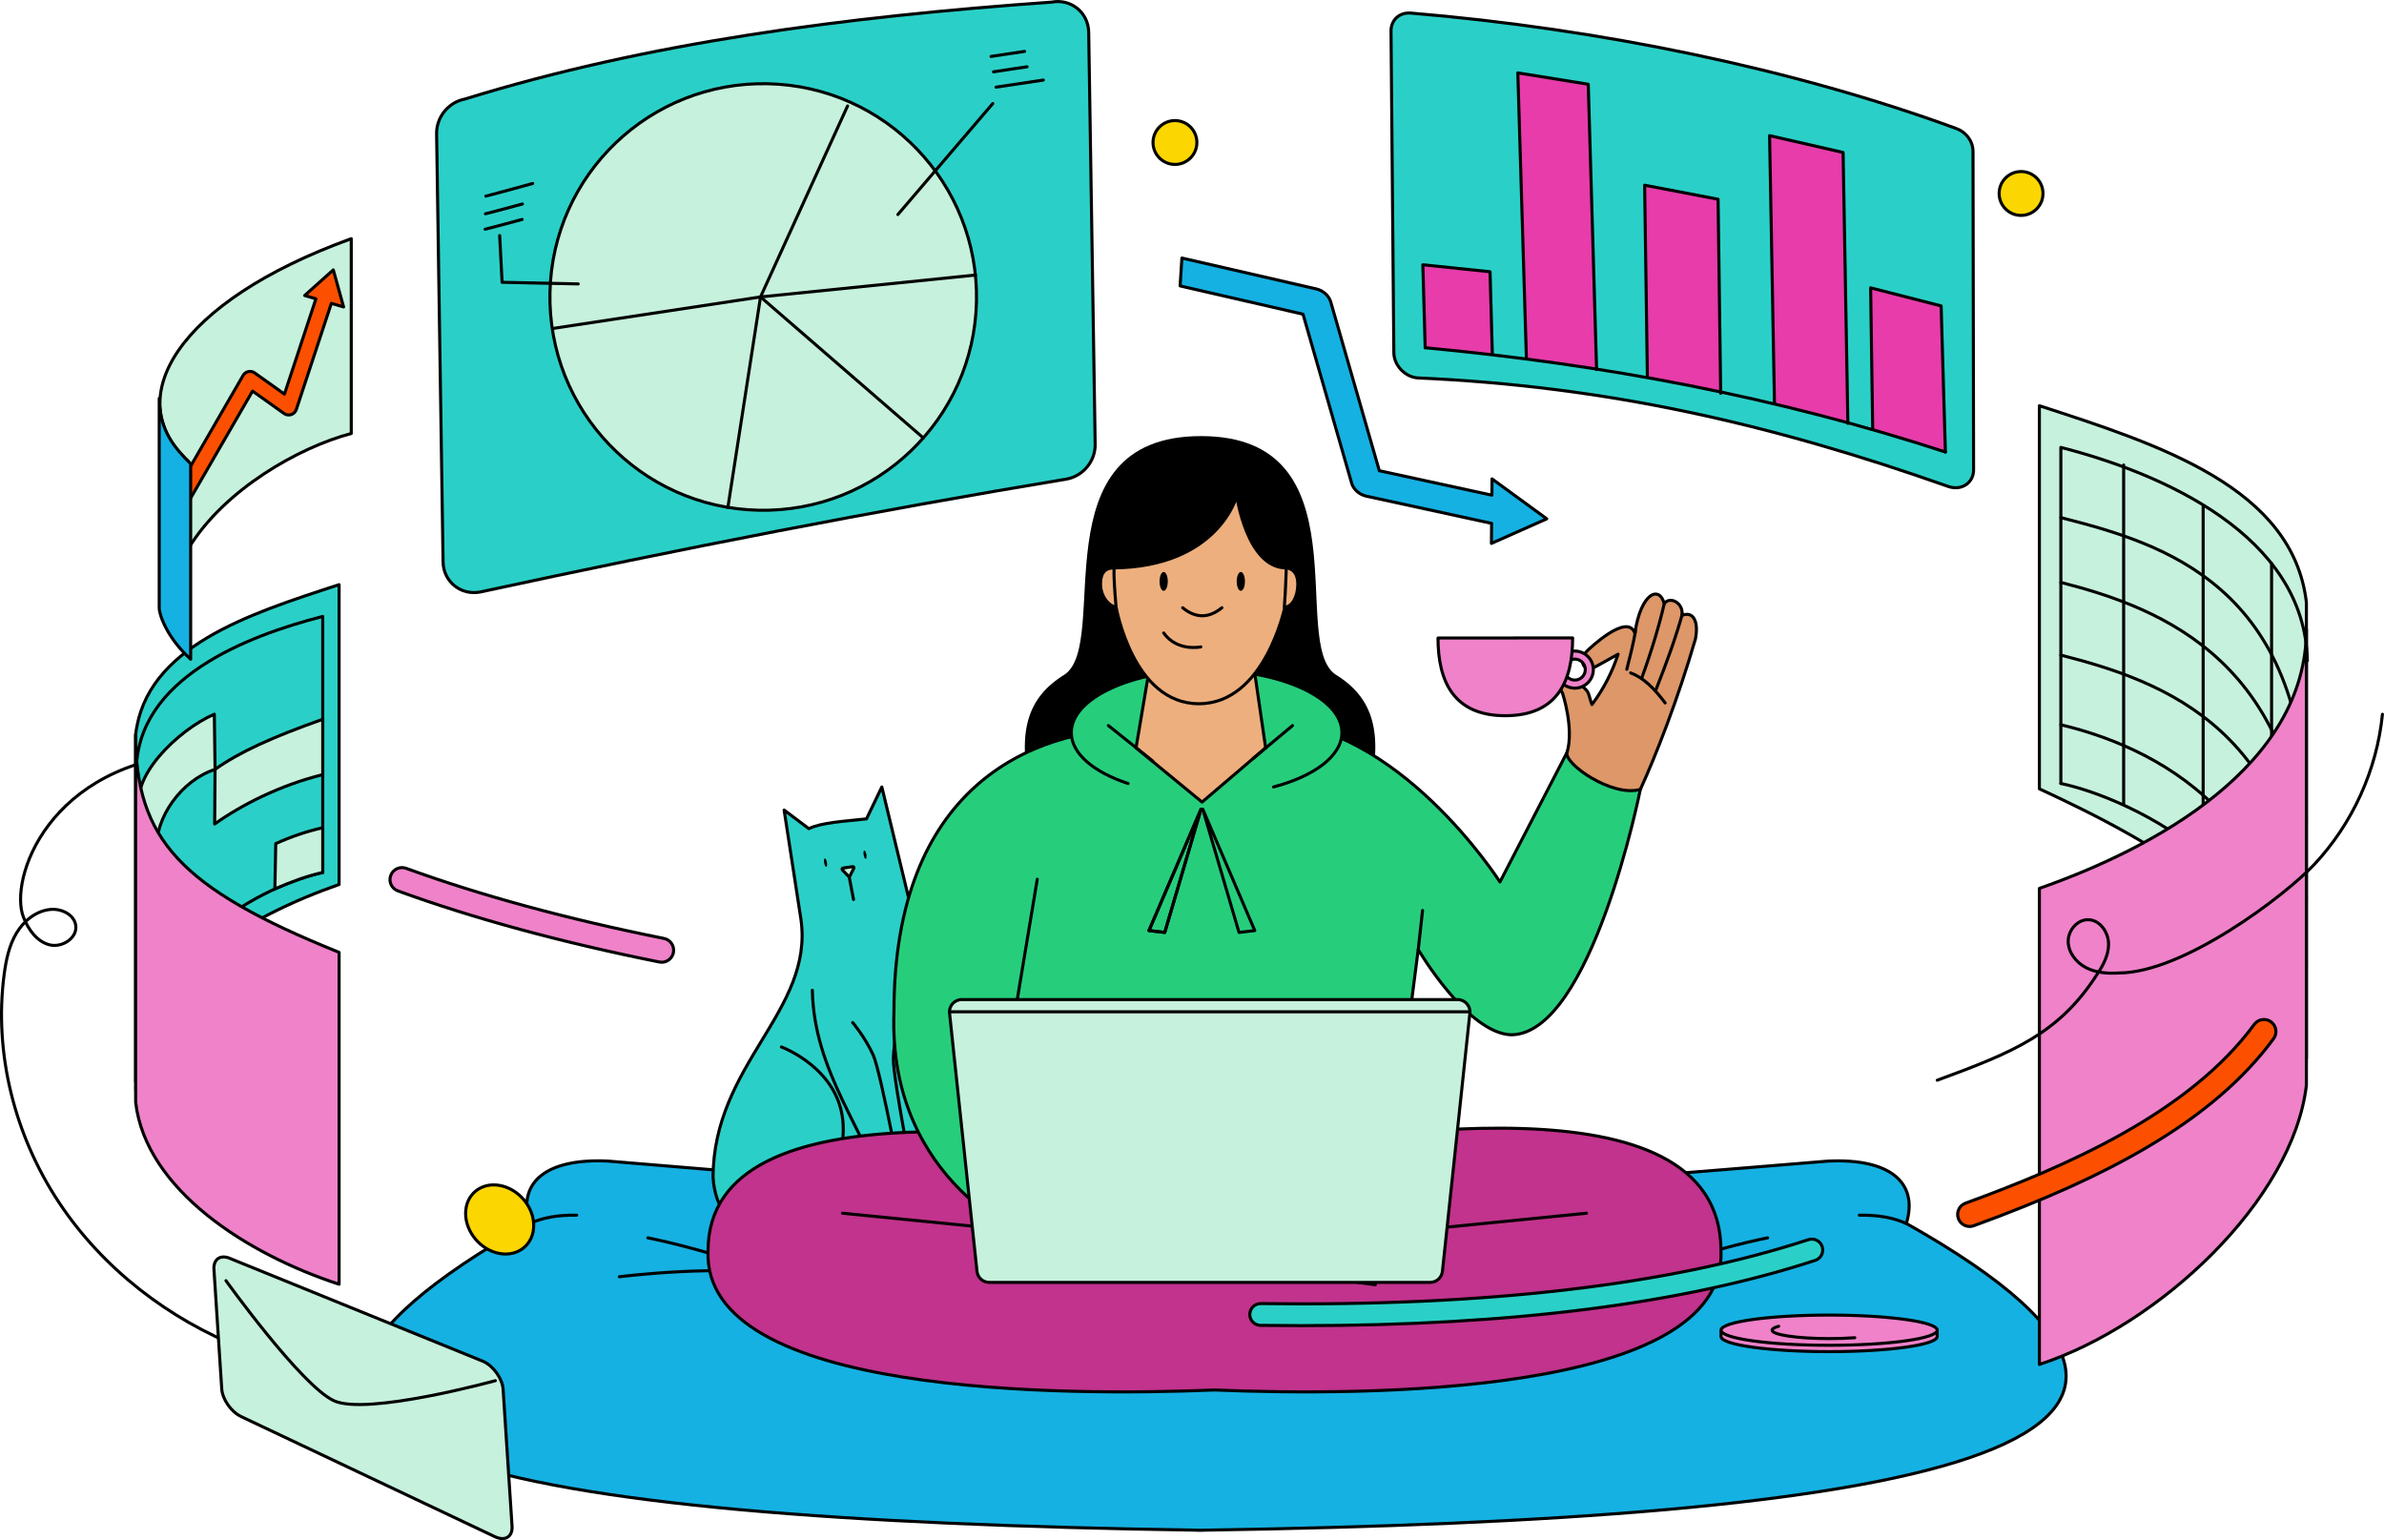
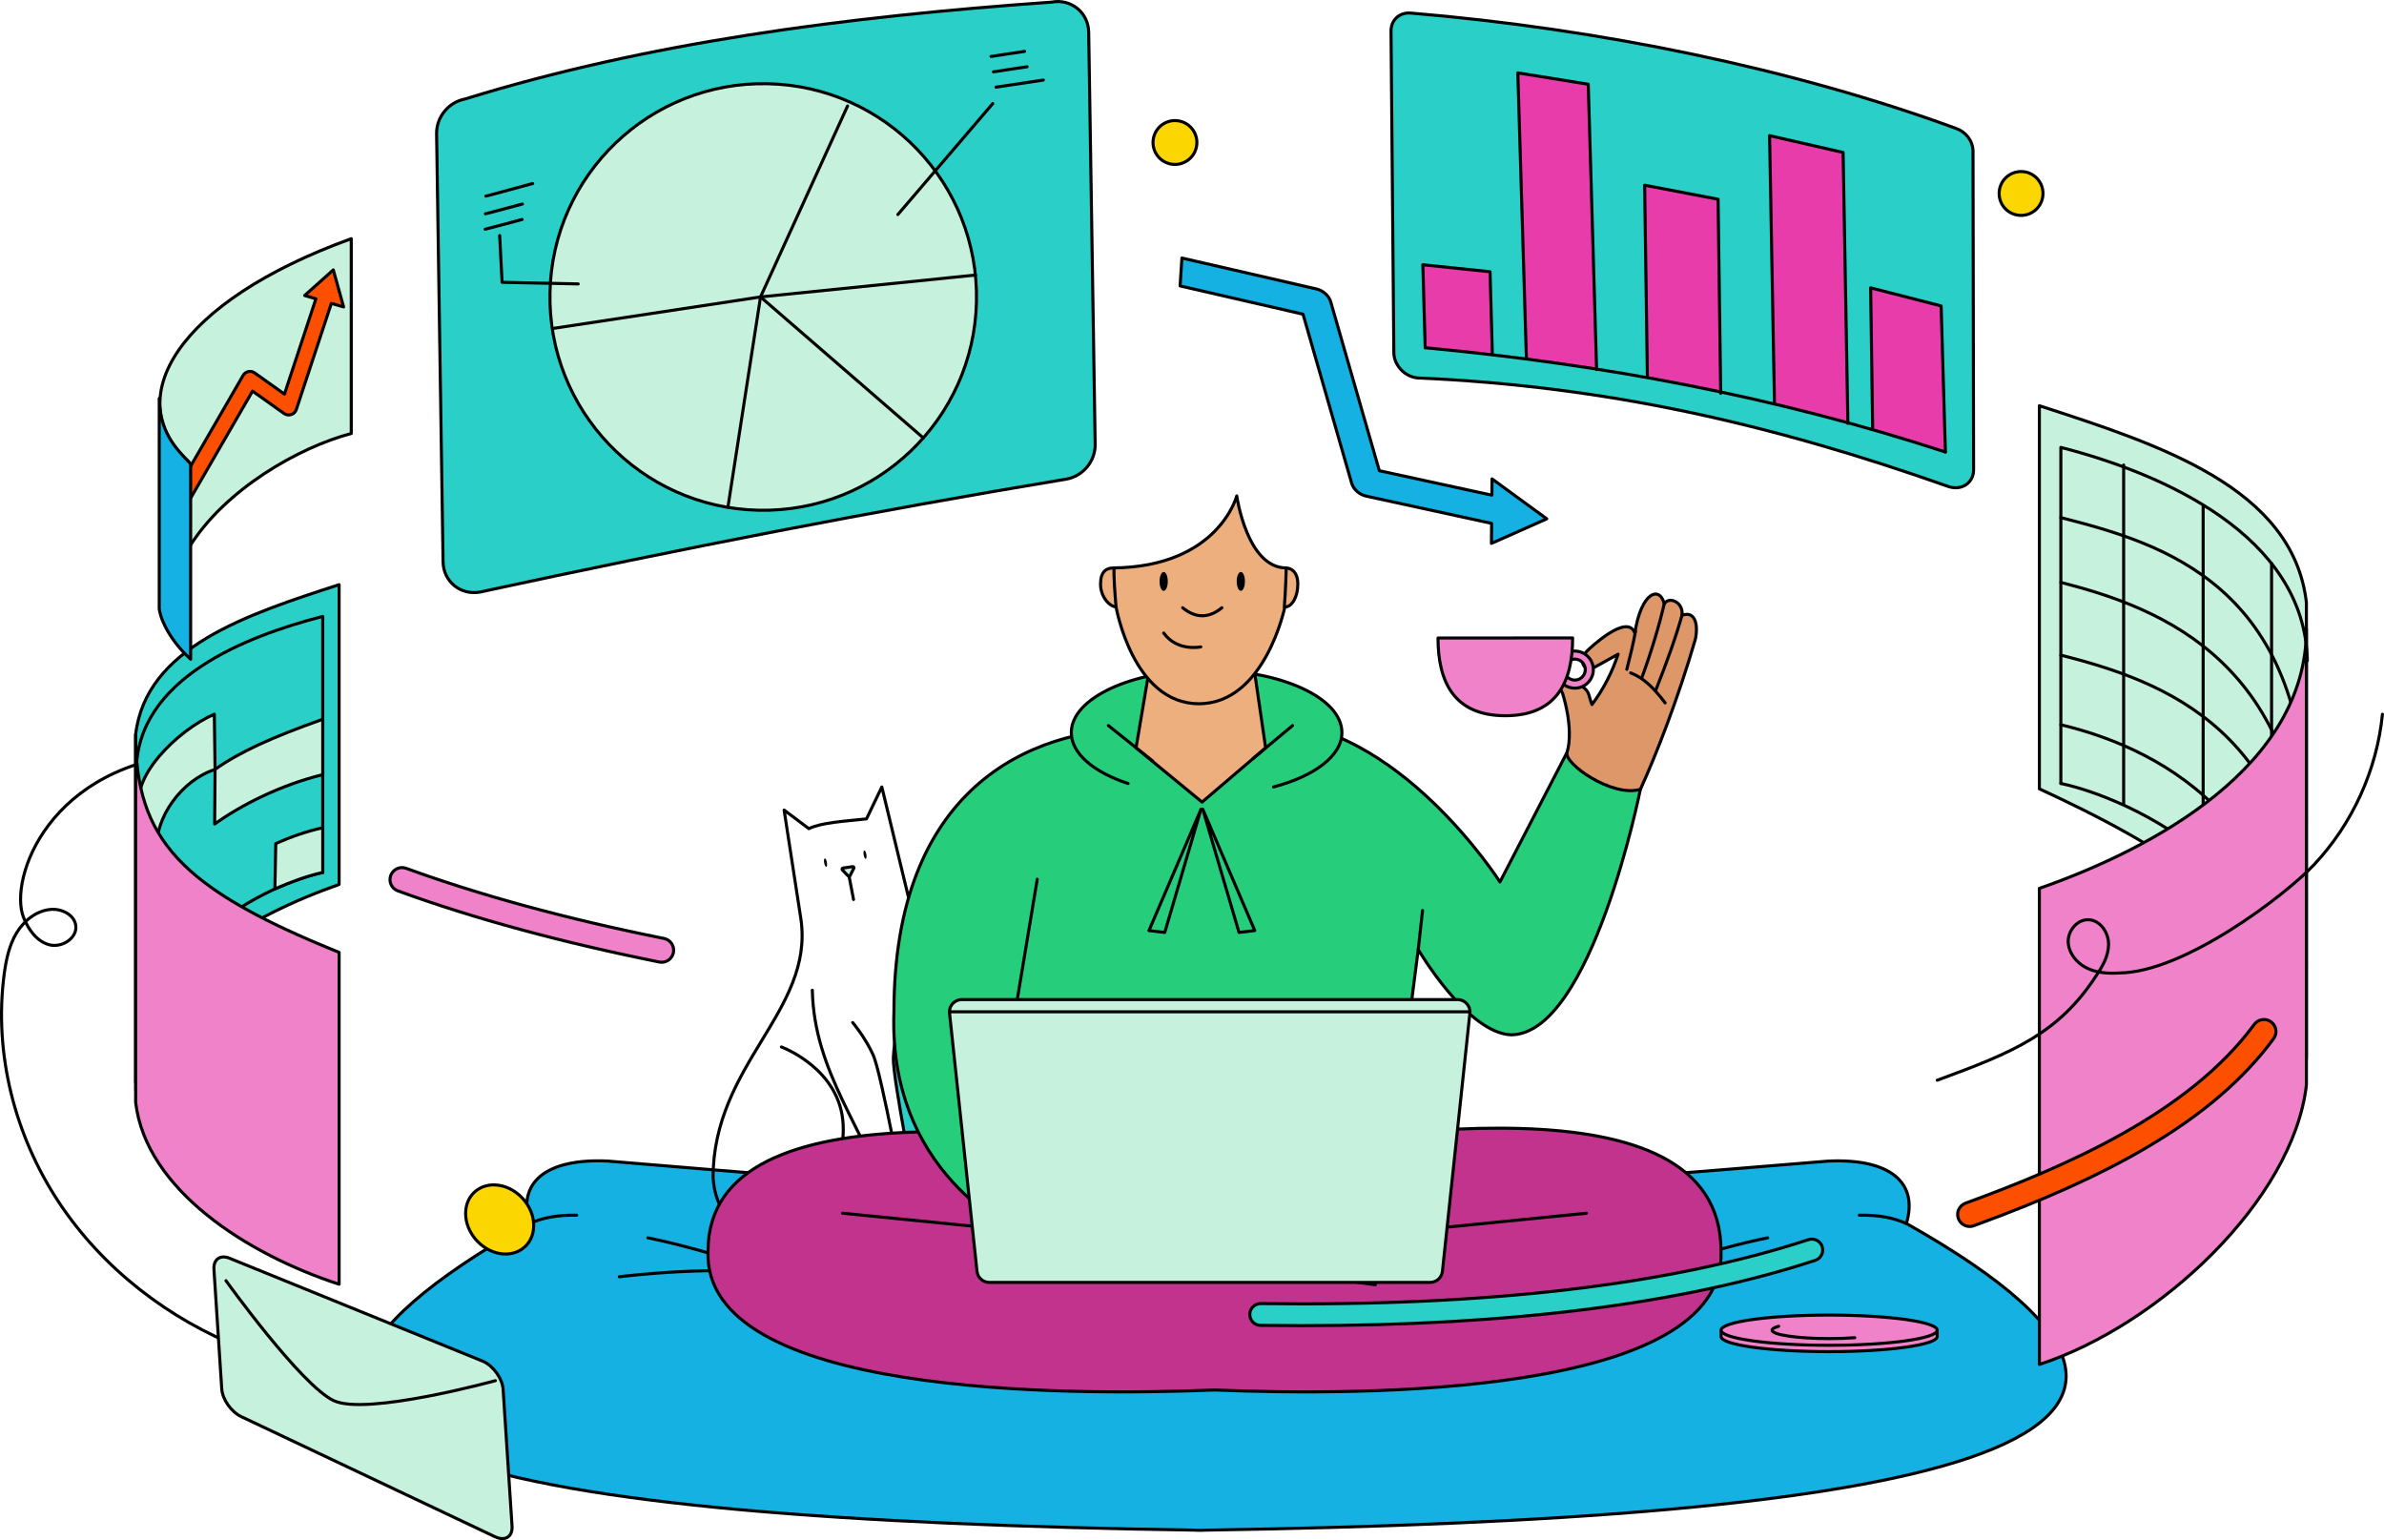
<svg xmlns="http://www.w3.org/2000/svg" id="Layer_2" data-name="Layer 2" viewBox="0 0 702.33 453.74">
  <defs>
    <style>      .cls-1 {        fill: #e73caa;      }      .cls-2 {        fill: #26ce7c;      }      .cls-3 {        fill: #fc5000;      }      .cls-4 {        fill: #fcd600;      }      .cls-5 {        fill: #15b1e2;      }      .cls-6 {        fill: #c1338c;      }      .cls-7 {        fill: #ef82c9;      }      .cls-8 {        fill: none;        stroke: #000;        stroke-linecap: round;        stroke-linejoin: round;        stroke-width: .9px;      }      .cls-9 {        fill: #edaf7d;      }      .cls-10 {        fill: #2ad0c7;      }      .cls-11 {        fill: #dd9768;      }      .cls-12 {        fill: #c6f1dc;      }    </style>
  </defs>
  <g id="Layer_1-2" data-name="Layer 1">
    <g>
      <path class="cls-4" d="M352.62,41.99c0,3.57-2.89,6.46-6.46,6.46s-6.46-2.89-6.46-6.46,2.89-6.46,6.46-6.46,6.46,2.89,6.46,6.46" />
      <circle class="cls-8" cx="346.16" cy="41.99" r="6.46" transform="translate(225.76 369.24) rotate(-76.72)" />
      <path class="cls-4" d="M601.87,57c0,3.57-2.89,6.46-6.46,6.46s-6.46-2.89-6.46-6.46,2.89-6.46,6.46-6.46,6.46,2.89,6.46,6.46" />
      <path class="cls-8" d="M601.87,57c0,3.57-2.89,6.46-6.46,6.46s-6.46-2.89-6.46-6.46,2.89-6.46,6.46-6.46,6.46,2.89,6.46,6.46Z" />
      <path class="cls-5" d="M561.61,360.46c3.63-11.96-4.69-19.26-23.09-18.38-41.8,3.42-82.3,6.87-118.21,8.59-23.83,1.14-66.07.55-66.39.53,0,0-37.62.64-58.91-.4-34.35-1.67-72.99-5.22-115.91-8.73-18.4-.88-26.72,6.41-23.09,18.38-118.55,66.82-10.35,87.22,196.6,90.36v.03c.29,0,.59,0,.88-.01.29,0,.59,0,.88.01v-.03c207.01-3.14,325.8-23.53,207.25-90.36" />
      <path class="cls-8" d="M561.61,360.46c3.63-11.96-4.69-19.26-23.09-18.38-41.8,3.42-82.3,6.87-118.21,8.59-23.83,1.14-66.07.55-66.39.53,0,0-37.62.64-58.91-.4-34.35-1.67-72.99-5.22-115.91-8.73-18.4-.88-26.72,6.41-23.09,18.38-118.55,66.82-10.35,87.22,196.6,90.36v.03c.29,0,.59,0,.88-.01.29,0,.59,0,.88.01v-.03c207.01-3.14,325.8-23.53,207.25-90.36Z" />
      <path class="cls-8" d="M190.85,364.68s15.66,3.03,33.15,9.48" />
      <path class="cls-8" d="M182.45,376.15s31.16-3.89,47.75-.21" />
      <path class="cls-8" d="M520.75,364.68s-15.66,3.03-33.15,9.48" />
      <path class="cls-8" d="M561.71,360.53c-3.73-1.77-8.38-2.62-13.95-2.52" />
      <path class="cls-8" d="M155.95,360.53c3.73-1.77,8.38-2.62,13.95-2.52" />
      <path class="cls-10" d="M314.33,141.12c-56.38,9.35-114.1,20.59-172.85,33.29-5.73,1.1-10.86-3.05-10.95-8.87l-1.91-126.15c-.07-4.89,3.49-9.27,8.31-10.2C190.44,12.63,248.69,4.94,309.78.63c5.73-1.1,10.86,3.05,10.95,8.87l1.91,121.42c.07,4.89-3.49,9.27-8.31,10.2" />
      <path class="cls-8" d="M314.33,141.12c-56.38,9.35-114.1,20.59-172.85,33.29-5.73,1.1-10.86-3.05-10.95-8.87l-1.91-126.15c-.07-4.89,3.49-9.27,8.31-10.2C190.44,12.63,248.69,4.94,309.78.63c5.73-1.1,10.86,3.05,10.95,8.87l1.91,121.42c.07,4.89-3.49,9.27-8.31,10.2Z" />
      <path class="cls-12" d="M287.67,88.86c-.75,34.69-29.49,62.21-64.19,61.46-34.69-.75-62.21-29.49-61.46-64.19.75-34.7,29.49-62.21,64.19-61.46,34.69.75,62.21,29.49,61.46,64.19" />
      <path class="cls-8" d="M287.67,88.86c-.75,34.69-29.49,62.21-64.19,61.46-34.69-.75-62.21-29.49-61.46-64.19.75-34.7,29.49-62.21,64.19-61.46,34.69.75,62.21,29.49,61.46,64.19Z" />
      <polyline class="cls-8" points="163.33 96.7 224.05 87.48 214.44 149.47" />
      <polyline class="cls-8" points="249.7 31.21 224.05 87.48 287.4 81.03" />
      <line class="cls-8" x1="224.05" y1="87.48" x2="272.01" y2="129.02" />
      <line class="cls-8" x1="264.51" y1="63.21" x2="292.47" y2="30.51" />
      <line class="cls-8" x1="291.96" y1="16.63" x2="301.85" y2="15.14" />
      <line class="cls-8" x1="292.68" y1="21.16" x2="302.57" y2="19.67" />
      <line class="cls-8" x1="293.43" y1="25.68" x2="307.36" y2="23.59" />
      <polyline class="cls-8" points="170.34 83.65 147.92 83.17 147.2 69.4" />
      <path class="cls-8" d="M142.92,67.53c.23,0,10.9-2.88,10.9-2.88" />
      <path class="cls-8" d="M143.01,62.98c.23,0,10.9-2.88,10.9-2.88" />
      <path class="cls-8" d="M143.13,57.78c.23,0,13.8-3.72,13.8-3.72" />
      <path class="cls-10" d="M574.14,143.38c-52.82-18.66-101.33-29.61-156.53-32.04-3.65-.3-6.83-3.6-6.98-7.23l-.83-94.73c-.14-3.38,2.41-5.81,5.8-5.53,55.52,4.63,112.91,16.47,160.55,33.95,2.99,1.02,4.98,3.61,5.1,6.61l.17,93.74c.16,3.96-3.34,6.47-7.29,5.23" />
      <path class="cls-8" d="M574.14,143.38c-52.82-18.66-101.33-29.61-156.53-32.04-3.65-.3-6.83-3.6-6.98-7.23l-.83-94.73c-.14-3.38,2.41-5.81,5.8-5.53,55.52,4.63,112.91,16.47,160.55,33.95,2.99,1.02,4.98,3.61,5.1,6.61l.17,93.74c.16,3.96-3.34,6.47-7.29,5.23Z" />
      <polyline class="cls-1" points="419.86 102.46 419.17 78 438.97 80.06 439.65 104.35" />
      <polyline class="cls-8" points="419.86 102.46 419.17 78 438.97 80.06 439.65 104.35" />
      <polyline class="cls-1" points="449.68 105.64 447.15 21.47 467.9 24.82 470.36 108.88" />
      <polyline class="cls-8" points="449.68 105.64 447.15 21.47 467.9 24.82 470.36 108.88" />
      <polyline class="cls-1" points="551.69 126.27 551.09 84.8 571.86 90.13 573.12 133.17" />
      <polyline class="cls-8" points="551.69 126.27 551.09 84.8 571.86 90.13 573.12 133.17" />
      <polyline class="cls-1" points="485.32 111.07 484.51 54.56 506.15 58.7 506.92 115.88" />
      <polyline class="cls-8" points="485.32 111.07 484.51 54.56 506.15 58.7 506.92 115.88" />
      <polyline class="cls-1" points="522.76 118.9 521.32 39.96 542.98 44.92 544.39 124.72" />
      <polyline class="cls-8" points="522.76 118.9 521.32 39.96 542.98 44.92 544.39 124.72" />
      <path class="cls-8" d="M573.12,133.17c-49.81-16.29-100.92-25.83-153.26-30.72" />
-       <path class="cls-10" d="M210.07,347.01c0-33.55,29.69-49.07,25.9-76.1l-3.62-23.49-1.35-8.77,7.29,5.48c3.75-1.83,10.57-2.17,16.98-2.88l4.52-9.4,11.54,47.8,13.35,82.28s-72.24,21.88-74.6-14.93" />
      <path class="cls-8" d="M210.07,347.01c0-33.55,29.69-49.07,25.9-76.1l-3.62-23.49-1.35-8.77,7.29,5.48c3.75-1.83,10.57-2.17,16.98-2.88l4.52-9.4,11.54,47.8,13.35,82.28s-72.24,21.88-74.6-14.93Z" />
      <path class="cls-8" d="M239.31,291.73c.56,24.34,15.25,40.45,23.34,64.25l4.18-.61s-7.17-39.21-9.58-44.53c-2.41-5.32-6.05-9.58-6.05-9.58" />
      <path class="cls-10" d="M272.59,287.23c8.65,22.76,1.02,40.61,2.49,65.7l-4.69,1.91s-7.44-37.31-7.21-43.15c.23-5.84,1.99-11.15,1.99-11.15" />
      <path class="cls-8" d="M272.59,287.23c8.65,22.76,1.02,40.61,2.49,65.7l-4.69,1.91s-7.44-37.31-7.21-43.15c.23-5.84,1.99-11.15,1.99-11.15" />
      <path class="cls-8" d="M230.2,308.45s17.4,6.37,18.19,22.88c.8,16.51-11.76,19.69-11.76,19.69l18.21,7" />
      <path d="M243.61,254.07c.12.68.03,1.26-.19,1.3-.22.04-.5-.48-.62-1.16-.12-.68-.03-1.27.19-1.3.22-.04.5.48.61,1.16" />
      <path d="M255.24,251.73c.12.68.03,1.26-.19,1.3-.22.04-.5-.48-.62-1.16-.12-.68-.03-1.27.19-1.3.22-.04.5.48.61,1.16" />
      <path class="cls-12" d="M248.35,255.74l2.86-.42c.26-.04.46.24.34.47l-1.14,2.23c-.1.2-.37.24-.53.07l-1.72-1.81c-.18-.19-.07-.51.19-.55" />
      <path class="cls-8" d="M248.35,255.74l2.86-.42c.26-.04.46.24.34.47l-1.14,2.23c-.1.2-.37.24-.53.07l-1.72-1.81c-.18-.19-.07-.51.19-.55Z" />
      <line class="cls-8" x1="250.19" y1="258.43" x2="251.45" y2="265" />
-       <path d="M393.43,198.71c-13.74-9.37,8.91-70.23-39.6-70.23s-26.44,60.87-40.17,70.23c-11.09,6.82-14.39,16.98-9.63,36.49,4.77,19.51,94.26,19.51,99.02,0,4.77-19.51,1.47-29.67-9.62-36.49" />
      <path class="cls-6" d="M507.01,368.54c0-53.5-107.29-33.39-149.21-27.86-41.92-5.53-149.21-22.65-149.21,27.86-1.75,42.83,105.67,42.75,149.21,40.97,43.54,1.78,150.96,1.86,149.21-40.97" />
      <path class="cls-8" d="M507.01,368.54c0-53.5-107.29-33.39-149.21-27.86-41.92-5.53-149.21-22.65-149.21,27.86-1.75,42.83,105.67,42.75,149.21,40.97,43.54,1.78,150.96,1.86,149.21-40.97Z" />
      <path class="cls-2" d="M464.78,215.63l-22.89,44.21s-30.09-47.22-68.96-47.35c-5.85-.02-31.1,2.11-37.05,2.14-32.96,0-72.52,17.95-72.52,83.47-1.81,50.66,40.05,66.59,40.05,66.59l101.76,13.82,12.64-98.77s14.52,24.8,27.46,25.13c23.64-.33,37.98-72.31,37.98-72.31,6.08-17.5-18.48-16.92-18.48-16.92" />
      <path class="cls-8" d="M464.78,215.63l-22.89,44.21s-30.09-47.22-68.96-47.35c-5.85-.02-31.1,2.11-37.05,2.14-32.96,0-72.52,17.95-72.52,83.47-1.81,50.66,40.05,66.59,40.05,66.59l101.76,13.82,12.64-98.77s14.52,24.8,27.46,25.13c23.64-.33,37.98-72.31,37.98-72.31,6.08-17.5-18.48-16.92-18.48-16.92Z" />
      <path class="cls-2" d="M375.18,231.85c12.03-3.17,20.15-9.16,20.15-16.02,0-10.18-17.84-18.43-39.86-18.43s-39.86,8.25-39.86,18.43c0,6.19,6.6,11.66,16.72,15" />
      <path class="cls-8" d="M375.18,231.85c12.03-3.17,20.15-9.16,20.15-16.02,0-10.18-17.84-18.43-39.86-18.43s-39.86,8.25-39.86,18.43c0,6.19,6.6,11.66,16.72,15" />
      <line class="cls-8" x1="417.82" y1="279.73" x2="419.09" y2="268.23" />
      <polygon class="cls-9" points="372.86 220.32 354.13 236.31 334.68 220.32 339.59 191.23 368.62 191.23 372.86 220.32" />
      <polygon class="cls-8" points="372.86 220.32 354.13 236.31 334.68 220.32 339.59 191.23 368.62 191.23 372.86 220.32" />
      <line class="cls-8" x1="326.53" y1="213.77" x2="339.6" y2="224.22" />
      <line class="cls-8" x1="380.78" y1="213.77" x2="369.16" y2="223.47" />
      <line class="cls-8" x1="297.19" y1="309.46" x2="305.58" y2="259.04" />
      <path class="cls-11" d="M460.32,204.22s3.43,10.27,1.35,17.42c-1.14,3.23,13.28,13.39,21.59,10.91,4.45-9.69,11.01-26.4,16.22-44.31,1-5.08-.6-8.32-3.98-6.92.59-3.82-3.73-5.8-5.21-3.43-1.35-5.45-6.86-3.44-8.66,8.68-2.16-6.32-13.77,4.92-13.77,4.92-2.93,2.55-1.82,7.18,2.5,4.77l6.33-3.52c-1.76,5.36-4.33,10.37-7.7,14.83-1.15-3.05-.61-3.68-2.91-5.4-4.26-3.22-7.57-.25-5.74,2.04" />
      <path class="cls-8" d="M460.32,204.22s3.43,10.27,1.35,17.42c-1.14,3.23,13.28,13.39,21.59,10.91,4.45-9.69,11.01-26.4,16.22-44.31,1-5.08-.6-8.32-3.98-6.92.59-3.82-3.73-5.8-5.21-3.43-1.35-5.45-6.86-3.44-8.66,8.68-2.16-6.32-13.77,4.92-13.77,4.92-2.93,2.55-1.82,7.18,2.5,4.77l6.33-3.52c-1.76,5.36-4.33,10.37-7.7,14.83-1.15-3.05-.61-3.68-2.91-5.4-4.26-3.22-7.57-.25-5.74,2.04Z" />
      <path class="cls-11" d="M495.62,180.89c-1.87,6.76-4.61,14.32-7.75,22.26" />
      <path class="cls-8" d="M495.62,180.89c-1.87,6.76-4.61,14.32-7.75,22.26" />
      <path class="cls-11" d="M490.28,177.9c-1.35,5.88-3.66,13.81-6.65,21.92" />
      <path class="cls-8" d="M490.28,177.9c-1.35,5.88-3.66,13.81-6.65,21.92" />
      <path class="cls-11" d="M479.26,197.19c1.01-3.98,1.87-7.35,2.56-11.2" />
      <path class="cls-8" d="M479.26,197.19c1.01-3.98,1.87-7.35,2.56-11.2" />
      <path class="cls-11" d="M490.55,207.09c-3.29-4.37-6.38-7.43-10.17-8.85" />
      <path class="cls-8" d="M490.55,207.09c-3.29-4.37-6.38-7.43-10.17-8.85" />
      <polygon class="cls-8" points="354.34 238.4 369.66 274.16 365.02 274.71 354.34 238.4" />
-       <polygon class="cls-8" points="353.82 238.4 338.49 274.16 343.14 274.71 353.82 238.4" />
      <polygon class="cls-8" points="353.82 238.4 338.49 274.16 343.14 274.71 353.82 238.4" />
      <path class="cls-9" d="M378.94,167.32c-11.6,0-14.59-21.22-14.59-21.22,0,0-5.38,20.88-36.34,21.22-2.1.03-3.79,1.05-3.79,4.76s2.55,6.57,4.58,6.74c0,0,4.93,28.51,24.39,28.51s25.33-28.5,25.33-28.5c2.11,0,3.82-3.02,3.82-6.74,0-4.76-3.35-4.76-3.4-4.76" />
      <path class="cls-8" d="M378.94,167.32c-11.6,0-14.59-21.22-14.59-21.22,0,0-5.38,20.88-36.34,21.22-2.1.03-3.79,1.05-3.79,4.76s2.55,6.57,4.58,6.74c0,0,4.93,28.51,24.39,28.51s25.33-28.5,25.33-28.5c2.11,0,3.82-3.02,3.82-6.74,0-4.76-3.35-4.76-3.4-4.76Z" />
      <path class="cls-8" d="M342.82,186.49c3.99,5.59,10.95,4.09,10.95,4.09" />
      <path class="cls-8" d="M348.41,179.05c3.85,3.15,7.7,3.15,11.56,0" />
      <line class="cls-8" x1="248.22" y1="357.43" x2="352.97" y2="367.88" />
      <line class="cls-8" x1="467.37" y1="357.43" x2="362.62" y2="367.88" />
      <path d="M344.03,171.29c0,1.54-.54,2.78-1.21,2.78s-1.21-1.24-1.21-2.78.54-2.78,1.21-2.78,1.21,1.24,1.21,2.78" />
      <path d="M366.76,171.29c0,1.54-.54,2.78-1.21,2.78s-1.21-1.24-1.21-2.78.54-2.78,1.21-2.78,1.21,1.24,1.21,2.78" />
      <path class="cls-7" d="M568.8,392.24c-4.44-1.71-16.17-2.93-29.93-2.93s-25.49,1.22-29.94,2.93h-1.91v1.52c0,2.46,14.26,4.45,31.84,4.45s31.84-1.99,31.84-4.45v-1.52h-1.91Z" />
      <path class="cls-8" d="M568.8,392.24c-4.44-1.71-16.17-2.93-29.93-2.93s-25.49,1.22-29.94,2.93h-1.91v1.52c0,2.46,14.26,4.45,31.84,4.45s31.84-1.99,31.84-4.45v-1.52h-1.91Z" />
      <path class="cls-7" d="M570.71,391.89c0,2.46-14.26,4.45-31.84,4.45s-31.84-1.99-31.84-4.45,14.26-4.45,31.84-4.45,31.84,1.99,31.84,4.45" />
      <path class="cls-8" d="M570.71,391.89c0,2.46-14.26,4.45-31.84,4.45s-31.84-1.99-31.84-4.45,14.26-4.45,31.84-4.45,31.84,1.99,31.84,4.45Z" />
      <path class="cls-8" d="M546.42,394.11c-2.27.17-4.84.26-7.56.26-9.28,0-16.8-1.11-16.8-2.48,0-.42.7-.81,1.94-1.16" />
      <path class="cls-5" d="M455.67,152.85l-16.12-11.77-.04,4.8-33.16-7.2-14.31-49.72c-.52-1.83-2.24-3.37-4.26-3.84l-39.59-9.1-.53,8.21,36.21,8.33,14.32,49.76c.4,1.41,1.52,2.64,2.92,3.35.44.22.91.39,1.4.5l36.92,8.02-.05,5.9,16.27-7.23Z" />
      <path class="cls-8" d="M455.67,152.85l-16.12-11.77-.04,4.8-33.16-7.2-14.31-49.72c-.52-1.83-2.24-3.37-4.26-3.84l-39.59-9.1-.53,8.21,36.21,8.33,14.32,49.76c.4,1.41,1.52,2.64,2.92,3.35.44.22.91.39,1.4.5l36.92,8.02-.05,5.9,16.27-7.23Z" />
      <path class="cls-7" d="M463.96,202.74c-.47,0-.93-.06-1.4-.18-1.41-.37-2.59-1.27-3.33-2.53-.33-.56-.14-1.29.42-1.62.56-.33,1.29-.14,1.62.42.42.71,1.09,1.22,1.89,1.43.8.21,1.63.09,2.34-.32.71-.42,1.22-1.09,1.43-1.89.21-.8.09-1.63-.32-2.34-.42-.71-1.09-1.22-1.89-1.43-.8-.21-1.63-.09-2.34.32-.56.33-1.29.14-1.62-.42-.33-.56-.14-1.29.42-1.62,1.26-.74,2.73-.94,4.14-.57,1.41.37,2.59,1.27,3.33,2.53.74,1.26.94,2.73.57,4.14-.37,1.41-1.27,2.59-2.53,3.33-.85.5-1.79.75-2.74.75" />
      <path class="cls-8" d="M463.96,202.74c-.47,0-.93-.06-1.4-.18-1.41-.37-2.59-1.27-3.33-2.53-.33-.56-.14-1.29.42-1.62.56-.33,1.29-.14,1.62.42.42.71,1.09,1.22,1.89,1.43.8.21,1.63.09,2.34-.32.71-.42,1.22-1.09,1.43-1.89.21-.8.09-1.63-.32-2.34-.42-.71-1.09-1.22-1.89-1.43-.8-.21-1.63-.09-2.34.32-.56.33-1.29.14-1.62-.42-.33-.56-.14-1.29.42-1.62,1.26-.74,2.73-.94,4.14-.57,1.41.37,2.59,1.27,3.33,2.53.74,1.26.94,2.73.57,4.14-.37,1.41-1.27,2.59-2.53,3.33-.85.5-1.79.75-2.74.75Z" />
      <path class="cls-7" d="M423.64,187.97c.01,12.65,4.52,22.9,19.85,22.89,15.33-.01,19.82-10.27,19.81-22.92l-39.66.03Z" />
      <path class="cls-8" d="M423.64,187.97c.01,12.65,4.52,22.9,19.85,22.89,15.33-.01,19.82-10.27,19.81-22.92l-39.66.03Z" />
      <path class="cls-8" d="M328.22,167.32c-.15,2.62.21,7.07.57,11.49" />
      <path class="cls-8" d="M378.94,167.32s-.21,7.07-.57,11.49" />
      <path class="cls-8" d="M58.19,221.9c-43.98,2.84-55.7,37.25-51.25,48.4,1.42,3.55,3.88,7.05,7.57,8.04s8.35-1.94,7.8-5.72c-.46-3.19-4.2-4.98-7.41-4.69-4.22.38-7.89,3.35-10.06,6.99-2.17,3.64-3.05,7.9-3.61,12.1-3.08,23.27,3.08,47.45,16.02,67.05,12.93,19.59,32.39,34.59,54.24,43.17" />
      <path class="cls-12" d="M600.8,232.4v-112.87c35.35,11.5,74.73,24.09,78.67,57.97v134.34c0-40.27-46.35-64.44-78.67-79.44" />
      <path class="cls-8" d="M600.8,232.4v-112.87c35.35,11.5,74.73,24.09,78.67,57.97v134.34c0-40.27-46.35-64.44-78.67-79.44Z" />
      <path class="cls-12" d="M55.53,161.55c10.5-17.3,32.6-29.8,47.95-33.83v-57.4c-51.33,18.58-68.38,47.3-47.95,65.63v58.26" />
      <path class="cls-8" d="M55.53,161.55c10.5-17.3,32.6-29.8,47.95-33.83v-57.4c-51.33,18.58-68.38,47.3-47.95,65.63v58.26" />
      <path class="cls-3" d="M101.22,90.42l-3.03-10.91-8.44,7.55,3.32.97-9.27,28.08-8.78-6.25c-.54-.39-1.22-.52-1.87-.38-.65.14-1.21.55-1.54,1.13l-16.08,27.82v9.43s18.87-32.64,18.87-32.64l9.28,6.6c.61.44,1.39.55,2.11.32.71-.23,1.27-.79,1.51-1.5l10.32-31.27,3.61,1.06Z" />
      <path class="cls-8" d="M101.22,90.42l-3.03-10.91-8.44,7.55,3.32.97-9.27,28.08-8.78-6.25c-.54-.39-1.22-.52-1.87-.38-.65.14-1.21.55-1.54,1.13l-16.08,27.82v9.43s18.87-32.64,18.87-32.64l9.28,6.6c.61.44,1.39.55,2.11.32.71-.23,1.27-.79,1.51-1.5l10.32-31.27,3.61,1.06Z" />
      <path class="cls-8" d="M607.13,230.82v-99.01c29.53,7.58,71.87,25.76,72.62,62.85" />
      <path class="cls-8" d="M607.13,152.49c29.53,7.58,72.29,19.55,72.29,89.31" />
      <path class="cls-8" d="M607.13,171.58c29.53,7.58,72.29,23.53,72.29,93.29" />
      <path class="cls-8" d="M607.13,193c29.53,7.58,72.29,21.91,72.29,91.67" />
      <path class="cls-8" d="M607.13,213.52c31.5,7.57,72.29,30.19,72.29,99.94" />
      <path class="cls-8" d="M607.13,230.82c20.16,4.27,72.29,27.49,72.29,84" />
      <line class="cls-8" x1="625.63" y1="137" x2="625.63" y2="236.92" />
      <line class="cls-8" x1="649.05" y1="149.13" x2="649.05" y2="259.99" />
      <line class="cls-8" x1="669.21" y1="165.96" x2="669.21" y2="279.96" />
      <path class="cls-7" d="M600.8,261.73v140.25c35.35-11.5,74.73-48.39,78.67-82.28v-134.34c0,40.27-44.73,64.49-78.67,76.37" />
      <path class="cls-8" d="M600.8,261.73v140.25c35.35-11.5,74.73-48.39,78.67-82.28v-134.34c0,40.27-44.73,64.49-78.67,76.37Z" />
      <path class="cls-10" d="M99.9,260.58v-88.33c-26.93,8.76-56.93,18.35-59.94,44.16v102.35c0-30.68,34.08-49.13,59.94-58.18" />
      <path class="cls-8" d="M99.9,260.58v-88.33c-26.93,8.76-56.93,18.35-59.94,44.16v102.35c0-30.68,34.08-49.13,59.94-58.18Z" />
      <path class="cls-8" d="M95.08,257.04v-75.43c-22.49,5.78-54.93,18.33-54.93,45.73" />
      <path class="cls-8" d="M95.08,257.04c-15.36,3.25-55.07,20.94-55.07,63.99" />
      <path class="cls-5" d="M46.91,179.14v-61.77c.12,9.68,4.61,14.57,9.26,19.28v57.57c-7.07-6.43-9.26-13.18-9.26-15.09" />
      <path class="cls-8" d="M46.91,179.14v-61.77c.12,9.68,4.61,14.57,9.26,19.28v57.57c-7.07-6.43-9.26-13.18-9.26-15.09Z" />
      <path class="cls-12" d="M41.66,239.12c-4.15-9.53,10.69-24.07,21.48-28.71l.22,16.26c-9.95,3.23-17.73,14.27-17.19,23.64-2.98-2.31-3.91-5.91-4.51-11.19" />
      <path class="cls-8" d="M41.66,239.12c-4.15-9.53,10.69-24.07,21.48-28.71l.22,16.26c-9.95,3.23-17.73,14.27-17.19,23.64-2.98-2.31-3.91-5.91-4.51-11.19Z" />
      <path class="cls-12" d="M95.08,228.22c-12.75,3.15-24.08,9.01-31.84,14.54l.12-16.09c7.22-5.12,16.74-9.45,31.72-14.76v16.32Z" />
      <path class="cls-8" d="M95.08,228.22c-12.75,3.15-24.08,9.01-31.84,14.54l.12-16.09c7.22-5.12,16.74-9.45,31.72-14.76v16.32Z" />
      <path class="cls-12" d="M81.24,248.54c4.55-2.07,9.17-3.62,13.84-4.68v13.18c-4.47.99-9.04,2.64-14.1,4.84l.26-13.34Z" />
      <path class="cls-8" d="M81.24,248.54c4.55-2.07,9.17-3.62,13.84-4.68v13.18c-4.47.99-9.04,2.64-14.1,4.84l.26-13.34Z" />
      <path class="cls-7" d="M99.9,280.58v97.78c-26.93-8.76-56.93-27.8-59.94-53.61v-108.34c0,30.68,13.05,45.27,59.94,64.17" />
      <path class="cls-8" d="M99.9,280.58v97.78c-26.93-8.76-56.93-27.8-59.94-53.61v-108.34c0,30.68,13.05,45.27,59.94,64.17Z" />
      <path class="cls-10" d="M383.48,390.55c-4,0-8.04-.03-12.12-.08-1.77-.02-3.19-1.48-3.17-3.25.02-1.77,1.49-3.19,3.25-3.17,66.24.89,120.52-5.45,161.33-18.83,1.68-.55,3.5.37,4.05,2.05.55,1.68-.37,3.5-2.05,4.05-38.96,12.77-89.81,19.23-151.29,19.23" />
      <path class="cls-8" d="M383.48,390.55c-4,0-8.04-.03-12.12-.08-1.77-.02-3.19-1.48-3.17-3.25.02-1.77,1.49-3.19,3.25-3.17,66.24.89,120.52-5.45,161.33-18.83,1.68-.55,3.5.37,4.05,2.05.55,1.68-.37,3.5-2.05,4.05-38.96,12.77-89.81,19.23-151.29,19.23Z" />
      <path class="cls-7" d="M194.92,283.49c-.23,0-.46-.02-.7-.07-28.84-5.79-54.75-12.83-77-20.95-1.84-.67-2.79-2.7-2.11-4.54.67-1.84,2.71-2.78,4.54-2.11,21.92,7.99,47.47,14.95,75.96,20.66,1.92.39,3.16,2.25,2.78,4.17-.34,1.68-1.82,2.85-3.47,2.85" />
      <path class="cls-8" d="M194.92,283.49c-.23,0-.46-.02-.7-.07-28.84-5.79-54.75-12.83-77-20.95-1.84-.67-2.79-2.7-2.11-4.54.67-1.84,2.71-2.78,4.54-2.11,21.92,7.99,47.47,14.95,75.96,20.66,1.92.39,3.16,2.25,2.78,4.17-.34,1.68-1.82,2.85-3.47,2.85Z" />
      <path class="cls-8" d="M570.71,318.25c22.58-8.28,35.71-13.76,46.8-30.74,1.92-2.81,3.69-5.96,3.68-9.36-.01-3.41-2.44-7.02-5.84-7.19-3.28-.17-6.08,3.1-6.06,6.38.03,3.28,2.35,6.24,5.27,7.75,2.92,1.51,6.33,1.77,9.6,1.56,19.02.02,49-22.78,57.58-31.92,11.3-12.04,18.5-27.87,20.13-44.3" />
      <path class="cls-4" d="M157.23,361.04c0,5.54-4.49,9.24-10.03,8.26-5.54-.98-10.03-6.26-10.03-11.8s4.49-9.24,10.03-8.26c5.54.98,10.03,6.26,10.03,11.8" />
      <path class="cls-8" d="M157.23,361.04c0,5.54-4.49,9.24-10.03,8.26-5.54-.98-10.03-6.26-10.03-11.8s4.49-9.24,10.03-8.26c5.54.98,10.03,6.26,10.03,11.8Z" />
      <path class="cls-12" d="M421.33,377.81h-129.89c-1.86,0-3.42-1.4-3.61-3.25l-8.09-76.06c-.23-2.15,1.45-4.01,3.61-4.01h146.07c2.16,0,3.84,1.87,3.61,4.01l-8.09,76.06c-.2,1.85-1.75,3.25-3.61,3.25" />
      <path class="cls-8" d="M421.33,377.81h-129.89c-1.86,0-3.42-1.4-3.61-3.25l-8.09-76.06c-.23-2.15,1.45-4.01,3.61-4.01h146.07c2.16,0,3.84,1.87,3.61,4.01l-8.09,76.06c-.2,1.85-1.75,3.25-3.61,3.25Z" />
      <line class="cls-8" x1="279.72" y1="298.09" x2="433.03" y2="298.09" />
      <path class="cls-3" d="M580.87,361.29c-1.66.28-3.33-.64-3.93-2.28-.67-1.84.27-3.87,2.11-4.54,29.51-10.77,65.84-26.49,85.05-52.66,1.16-1.58,3.38-1.92,4.95-.76,1.58,1.16,1.92,3.38.76,4.95-8.76,11.93-21.02,22.44-37.47,32.12-13.58,7.99-29.74,15.3-50.86,23-.2.07-.41.13-.62.17" />
      <path class="cls-8" d="M580.87,361.29c-1.66.28-3.33-.64-3.93-2.28-.67-1.84.27-3.87,2.11-4.54,29.51-10.77,65.84-26.49,85.05-52.66,1.16-1.58,3.38-1.92,4.95-.76,1.58,1.16,1.92,3.38.76,4.95-8.76,11.93-21.02,22.44-37.47,32.12-13.58,7.99-29.74,15.3-50.86,23-.2.07-.41.13-.62.17Z" />
      <path class="cls-12" d="M145.82,452.74l-74.75-35.38c-2.97-1.41-5.55-5.08-5.75-8.21l-2.29-35.17c-.2-3.13,2.04-4.52,5.02-3.11l74.42,30.26c2.97,1.41,5.55,5.08,5.75,8.21l2.63,40.29c.2,3.13-2.04,4.52-5.02,3.11" />
      <path class="cls-8" d="M145.82,452.74l-74.75-35.38c-2.97-1.41-5.55-5.08-5.75-8.21l-2.29-35.17c-.2-3.13,2.04-4.52,5.02-3.11l74.42,30.26c2.97,1.41,5.55,5.08,5.75,8.21l2.63,40.29c.2,3.13-2.04,4.52-5.02,3.11Z" />
      <path class="cls-8" d="M66.57,377.3s22.07,30.77,31.72,35.34c9.65,4.57,47.66-5.88,47.66-5.88" />
    </g>
  </g>
</svg>